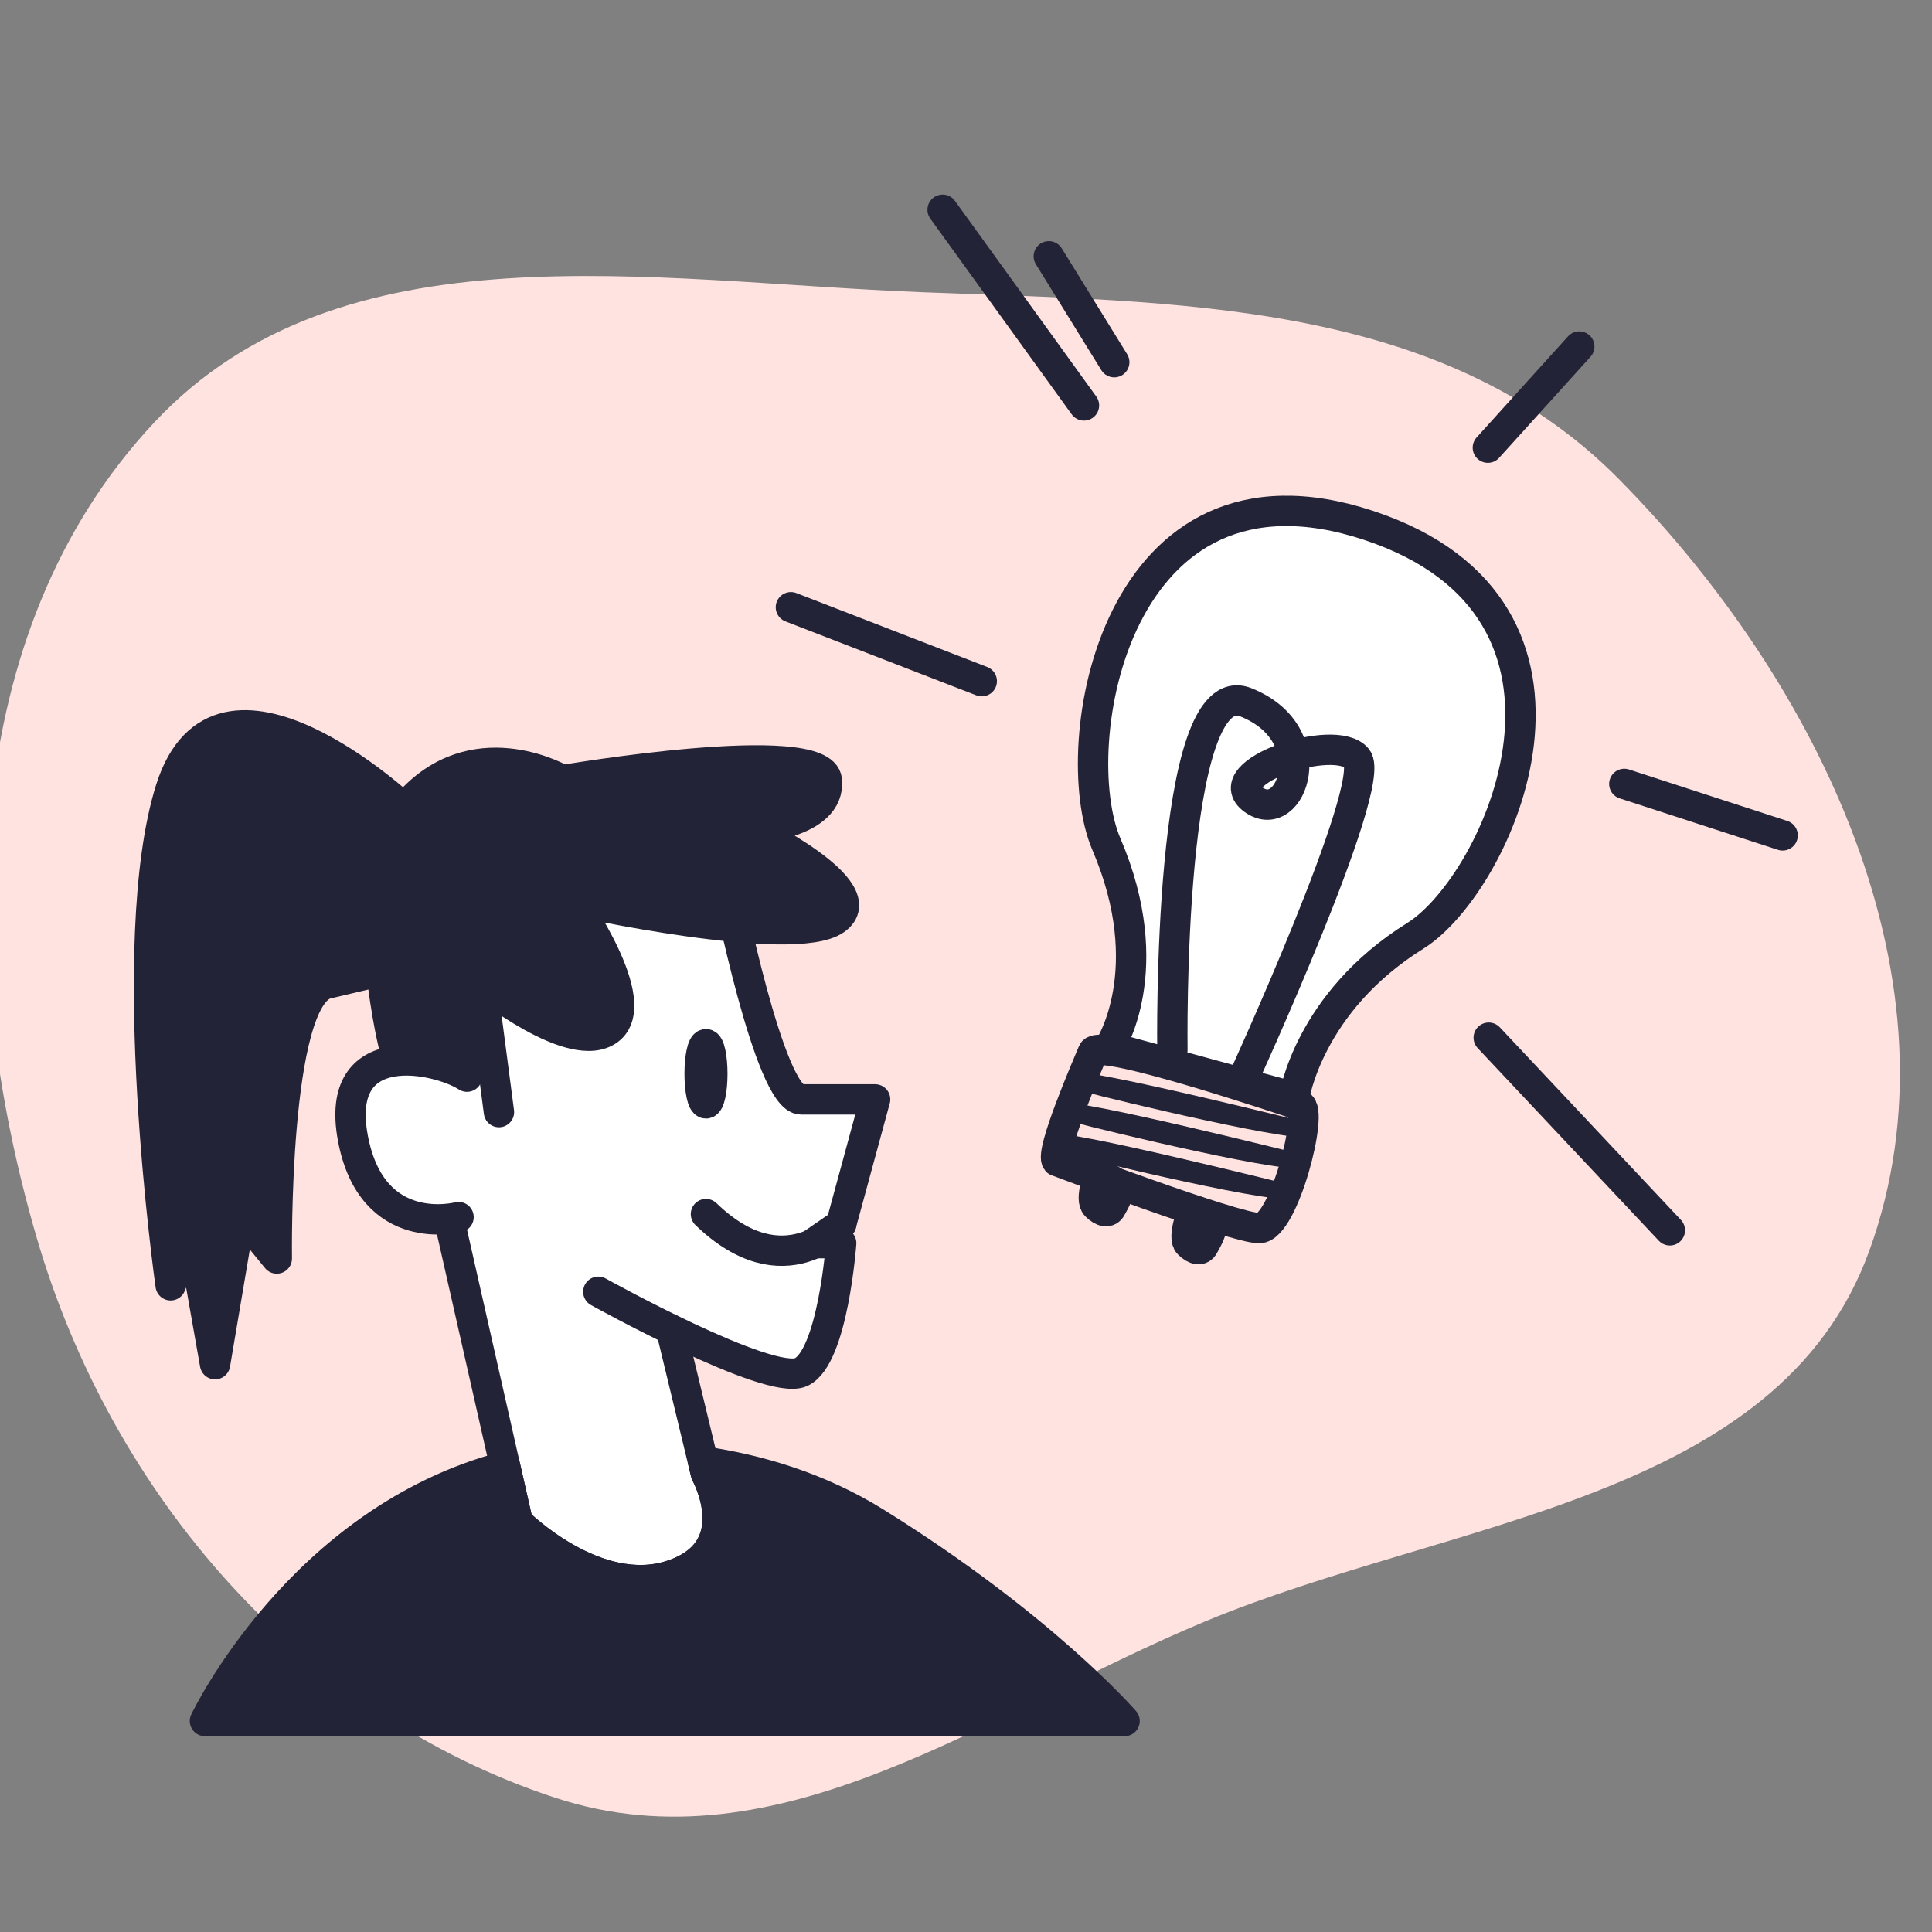
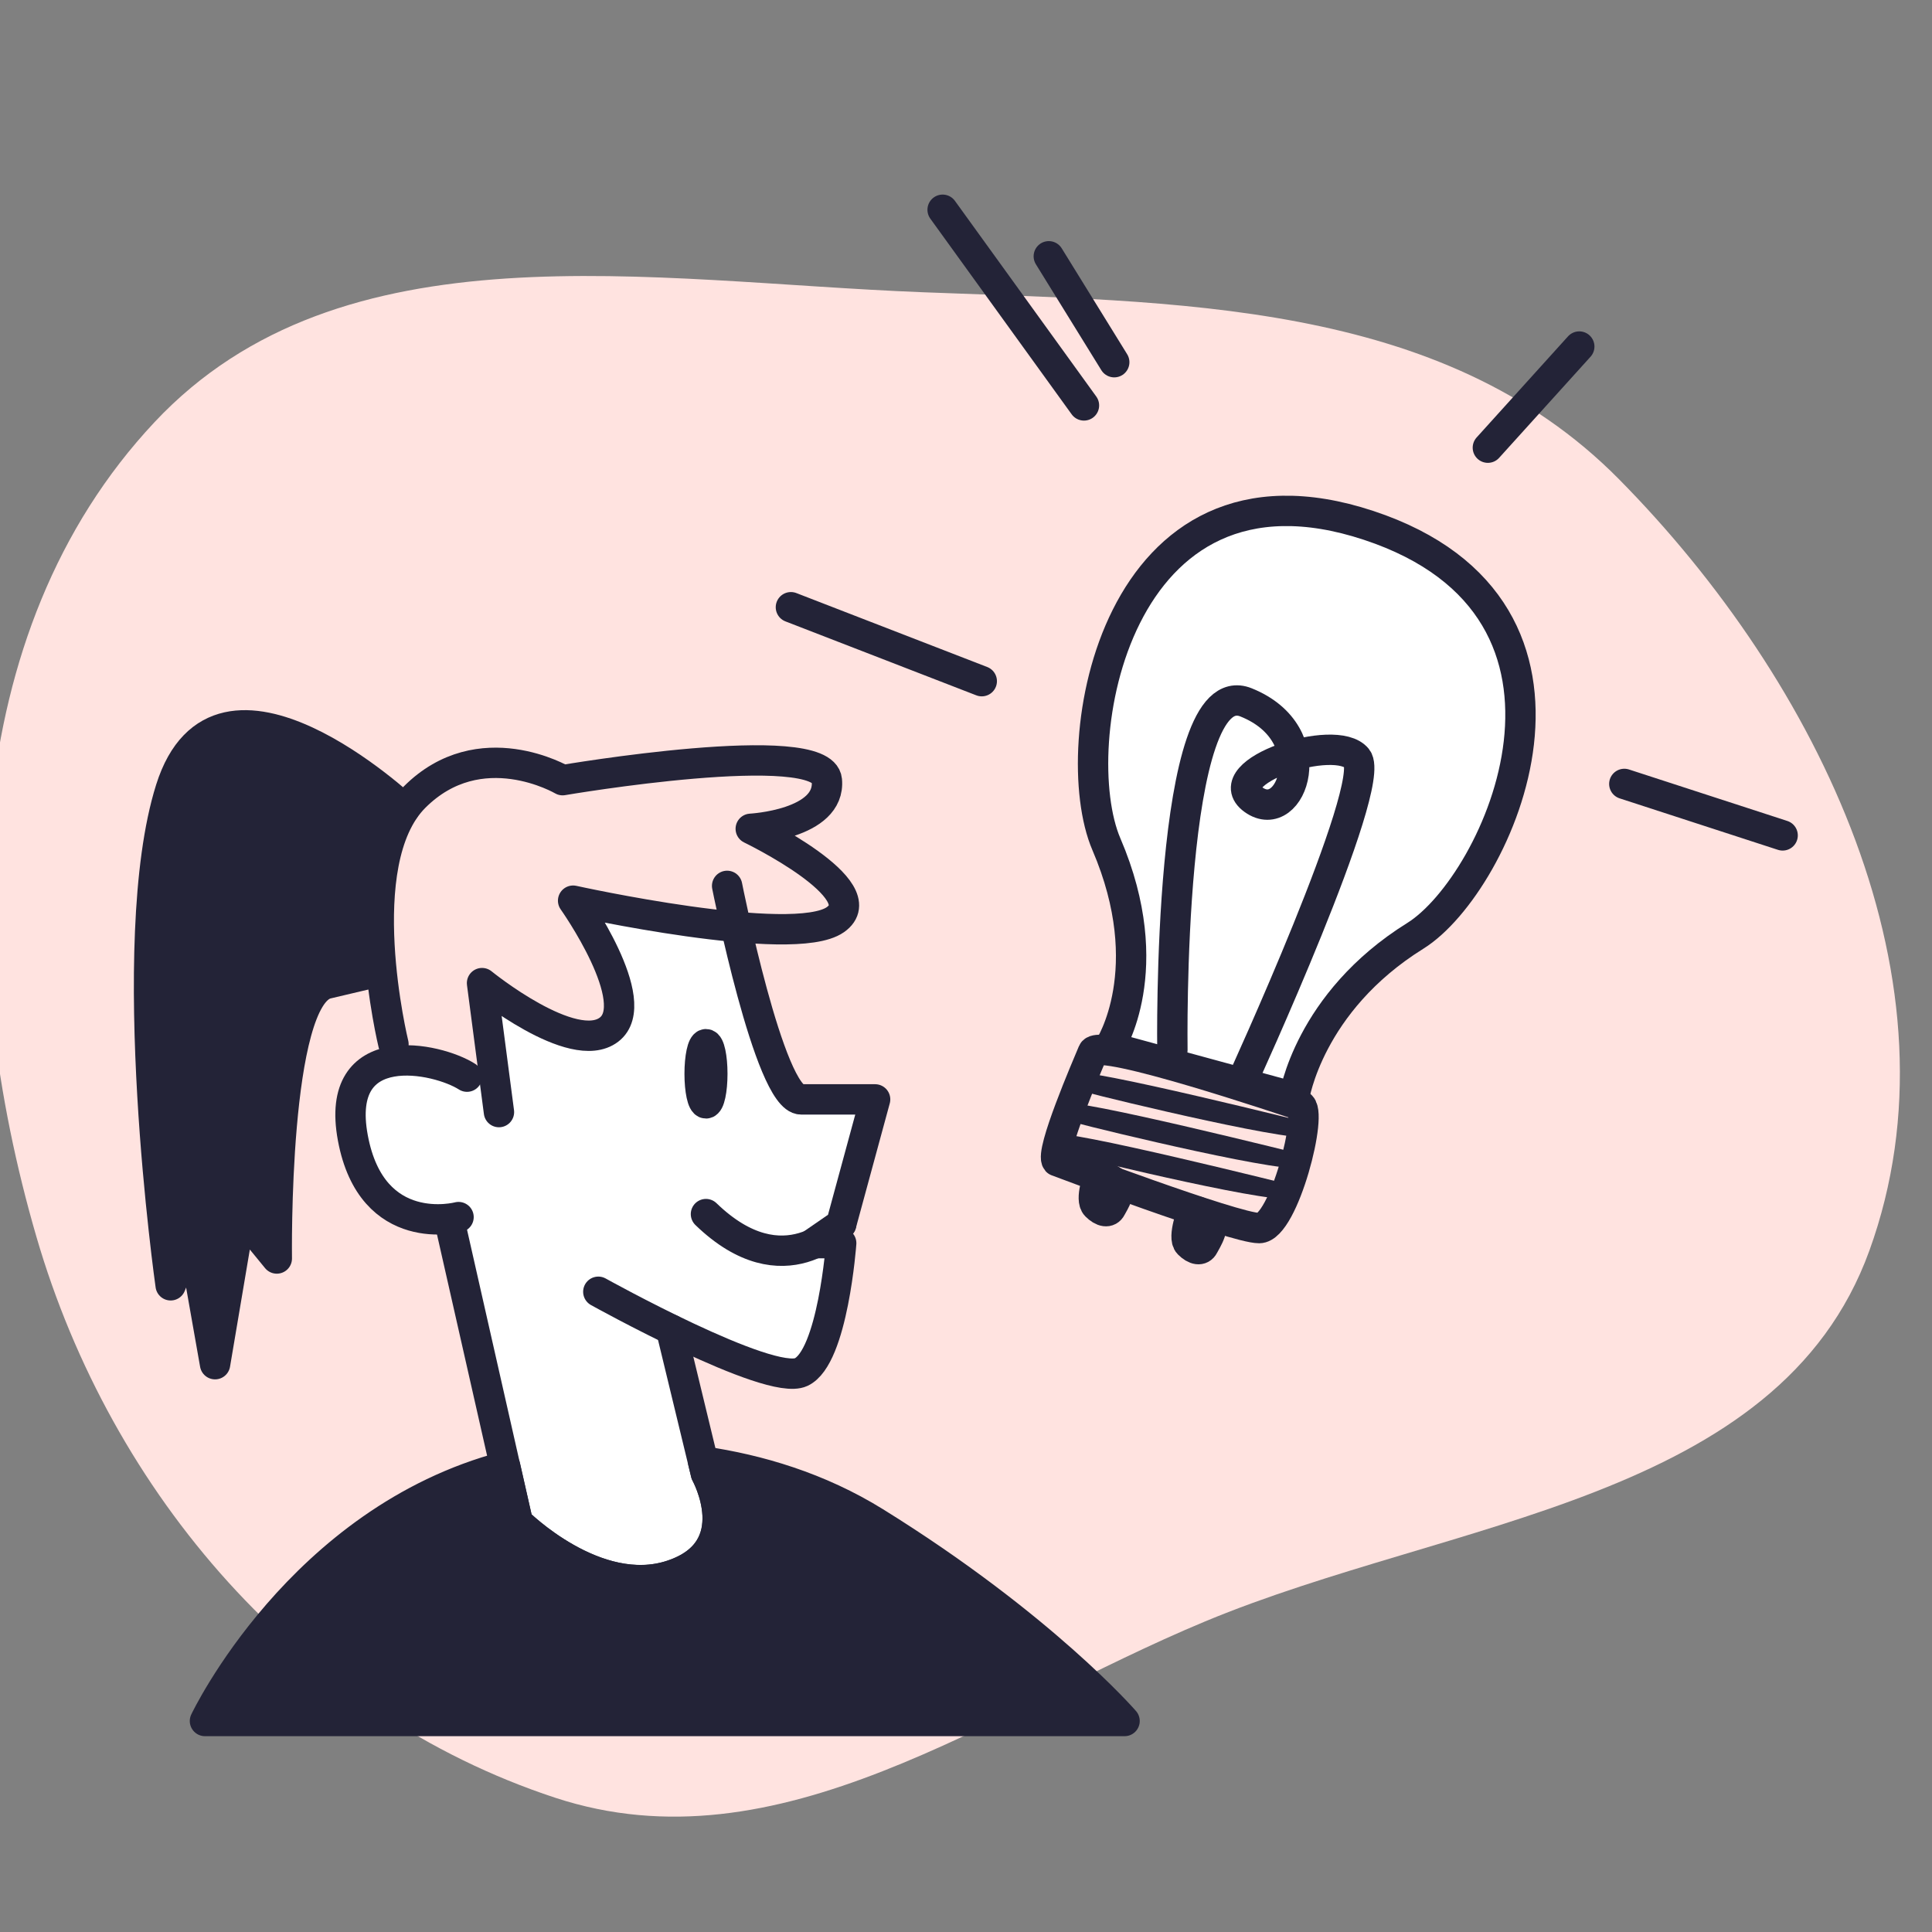
<svg xmlns="http://www.w3.org/2000/svg" width="700" height="700" viewBox="0 0 700 700" fill="none">
  <rect x="0" y="0" width="700" height="700" fill="#808080" stroke="none" />
  <g clip-path="url(#clip0_309_3353)">
    <path fill-rule="evenodd" clip-rule="evenodd" d="M334.236 105.883C425.79 109.448 522.173 108.429 586.567 173.609C659.003 246.929 712.412 356.237 677.306 453.14C644.383 544.021 525.875 550.331 436.635 587.471C357.615 620.357 282.383 678.088 201.083 651.331C108.886 620.988 40.324 541.305 13.195 448.112C-16.041 347.685 -15.564 229.233 55.997 152.949C123.705 80.772 235.347 102.033 334.236 105.883Z" fill="#FFE3E0" />
    <path d="M189.21 551.094L162.21 442.094H150.21L132.21 429.094L129.21 393.594L142.21 386.594L177.71 389.594L173.71 362.594L192.46 370.594L211.21 378.594L223.71 364.594L211.21 330.094L253.21 337.594L265.71 340.094L289.21 401.094H315.71L300.71 449.594V486.094L289.21 501.594L244.71 486.094L253.21 526.094L260.21 562.094L240.21 576.594L204.21 567.594L189.21 551.094Z" fill="white" />
-     <path d="M135.71 318.594C131.71 329.394 137.377 366.094 140.71 383.094L177.71 390.094L174.21 361.594C180.543 365.927 194.51 375.194 199.71 377.594C206.21 380.594 217.21 379.594 222.21 370.594C227.21 361.594 213.21 338.594 209.71 331.094C206.21 323.594 278.71 341.094 286.21 341.594C293.71 342.094 303.21 337.594 304.71 329.594C305.91 323.194 286.21 309.594 276.21 303.594C280.543 302.594 290.41 299.694 295.21 296.094C301.21 291.594 297.21 285.594 294.21 280.594C291.21 275.594 247.71 278.594 231.21 283.094C214.71 287.594 203.71 283.094 193.21 280.594C182.71 278.094 165.71 282.594 156.71 286.094C147.71 289.594 140.71 305.094 135.71 318.594Z" fill="#232337" />
    <path d="M166.138 440.974C166.138 440.974 134.728 449.414 127.838 412.254C120.948 375.094 158.48 383.204 169.21 390.094" stroke="#232337" stroke-width="11" stroke-linecap="round" stroke-linejoin="round" />
    <path d="M146.581 293.03C146.581 293.03 79.451 230.03 61.831 285.93C44.211 341.83 61.831 465.69 61.831 465.69L69.491 446.53L77.921 494.27L87.111 439.89L100.291 455.98C100.291 455.98 98.941 361.04 118.511 356.4L138.091 351.78" fill="#232337" />
    <path d="M146.581 293.03C146.581 293.03 79.451 230.03 61.831 285.93C44.211 341.83 61.831 465.69 61.831 465.69L69.491 446.53L77.921 494.27L87.111 439.89L100.291 455.98C100.291 455.98 98.941 361.04 118.511 356.4L138.091 351.78" stroke="#232337" stroke-width="11" stroke-linecap="round" stroke-linejoin="round" />
    <path d="M163 443L187.581 551.52C187.581 551.52 215.921 579.86 243.501 570.67C271.081 561.48 255.781 533.91 255.781 533.91L243.161 481.72" stroke="#232337" stroke-width="11" stroke-linecap="round" stroke-linejoin="round" />
    <path d="M263.451 320.97C263.451 320.97 278.771 398.33 290.261 398.33H317.071L304.781 443.52L294.781 450.42H304.781C304.781 450.42 301.781 491.78 290.261 497.14C278.741 502.5 216.781 468.03 216.781 468.03" stroke="#232337" stroke-width="11" stroke-linecap="round" stroke-linejoin="round" />
    <path d="M180.781 402.93L174.651 356.2C174.651 356.2 207.591 383.01 220.651 373.06C233.711 363.11 207.651 326.33 207.651 326.33C207.651 326.33 287.311 343.95 302.651 333.23C317.991 322.51 272.011 300.29 272.011 300.29C272.011 300.29 301.121 298.76 299.581 282.67C298.041 266.58 203.841 282.67 203.841 282.67C203.841 282.67 173.971 265.06 150.221 288.8C126.471 312.54 142.561 378.32 142.561 378.32" stroke="#232337" stroke-width="11" stroke-linecap="round" stroke-linejoin="round" />
    <path d="M255.791 399.77C257.061 399.77 258.091 394.971 258.091 389.05C258.091 383.13 257.061 378.33 255.791 378.33C254.521 378.33 253.491 383.13 253.491 389.05C253.491 394.971 254.521 399.77 255.791 399.77Z" stroke="#232337" stroke-width="11" stroke-linecap="round" stroke-linejoin="round" />
    <path d="M304.781 443.52C304.781 443.52 284.271 467.46 255.781 439.89" stroke="#232337" stroke-width="11" stroke-linecap="round" stroke-linejoin="round" />
    <path d="M468.911 397.57C468.911 397.57 474.061 363.18 512.781 339.08C542.951 320.29 588.321 220.91 495.861 190.35C403.781 159.92 385.591 270.25 400.861 305.86C420.341 351.28 402.011 379.33 402.011 379.33L468.911 397.57Z" fill="white" stroke="#232337" stroke-width="11" stroke-linecap="round" stroke-linejoin="round" />
    <path d="M398.021 426.27C398.021 426.27 394.841 434.52 397.161 436.86C399.481 439.2 401.651 439.47 402.601 437.58C403.551 435.69 406.951 431.03 403.701 428.35C400.451 425.67 398.021 426.27 398.021 426.27Z" stroke="#232337" stroke-width="11" stroke-linecap="round" stroke-linejoin="round" />
    <path d="M432.131 438.69C432.131 438.69 428.351 448.28 430.671 450.62C432.991 452.96 435.151 453.23 436.111 451.34C437.071 449.45 440.941 443.81 437.691 441.13C434.441 438.45 432.131 438.69 432.131 438.69Z" stroke="#232337" stroke-width="11" stroke-linecap="round" stroke-linejoin="round" />
    <path d="M382.951 420.68C382.951 420.68 447.311 445.01 456.231 444.96C465.151 444.91 476.091 402.13 470.981 400.44C465.871 398.75 398.191 375.89 395.981 381.19C393.771 386.49 380.311 417.66 382.951 420.68Z" stroke="#232337" stroke-width="11" stroke-linecap="round" stroke-linejoin="round" />
    <path d="M476.911 407.52C476.911 407.52 391.371 386.09 389.061 388.78C386.751 391.47 385.581 393.54 393.721 395.78C401.861 398.02 474.261 415.55 475.581 411.55L476.911 407.52Z" fill="#232337" />
    <path d="M473.231 418.63C473.231 418.63 387.691 397.19 385.391 399.88C383.091 402.57 381.901 404.64 390.041 406.88C398.181 409.12 470.581 426.66 471.901 422.66L473.231 418.63Z" fill="#232337" />
    <path d="M469.551 429.78C469.551 429.78 384.011 408.35 381.711 411.04C379.411 413.73 378.221 415.8 386.371 418.04C394.521 420.28 466.901 437.78 468.221 433.78L469.551 429.78Z" fill="#232337" />
-     <path d="M539.391 375.97L605.021 445.77" stroke="#232337" stroke-width="11" stroke-linecap="round" stroke-linejoin="round" />
    <path d="M588.521 284.03L645.881 302.68" stroke="#232337" stroke-width="11" stroke-linecap="round" stroke-linejoin="round" />
    <path d="M539.081 162.2L572.201 125.56" stroke="#232337" stroke-width="11" stroke-linecap="round" stroke-linejoin="round" />
    <path d="M403.711 131.23L380.001 92.86" stroke="#232337" stroke-width="11" stroke-linecap="round" stroke-linejoin="round" />
    <path d="M392.741 146.89L341.531 76" stroke="#232337" stroke-width="11" stroke-linecap="round" stroke-linejoin="round" />
    <path d="M355.711 246.8L286.561 220.01" stroke="#232337" stroke-width="11" stroke-linecap="round" stroke-linejoin="round" />
    <path d="M449.991 391.86C449.991 391.86 499.321 284.34 491.661 274.78C484.001 265.22 440.341 279.78 454.131 289.72C467.921 299.66 480.131 265.97 451.451 254.48C422.771 242.99 424.781 380.39 424.781 380.39" stroke="#232337" stroke-width="11" stroke-linecap="round" stroke-linejoin="round" />
    <path d="M317.071 551.52C296.661 538.86 274.781 532.45 254.731 529.52L255.791 533.94C255.791 533.94 271.111 561.51 243.541 570.7C215.971 579.89 187.621 551.55 187.621 551.55L183.031 531.29C108.731 550.86 74.261 623.55 74.261 623.55H407.451C407.451 623.55 377.581 589.06 317.071 551.52Z" fill="#232337" stroke="#232337" stroke-width="11" stroke-linecap="round" stroke-linejoin="round" />
  </g>
  <defs>
    <clipPath id="clip0_309_3353">
      <rect width="700" height="700" fill="white" />
    </clipPath>
  </defs>
</svg>